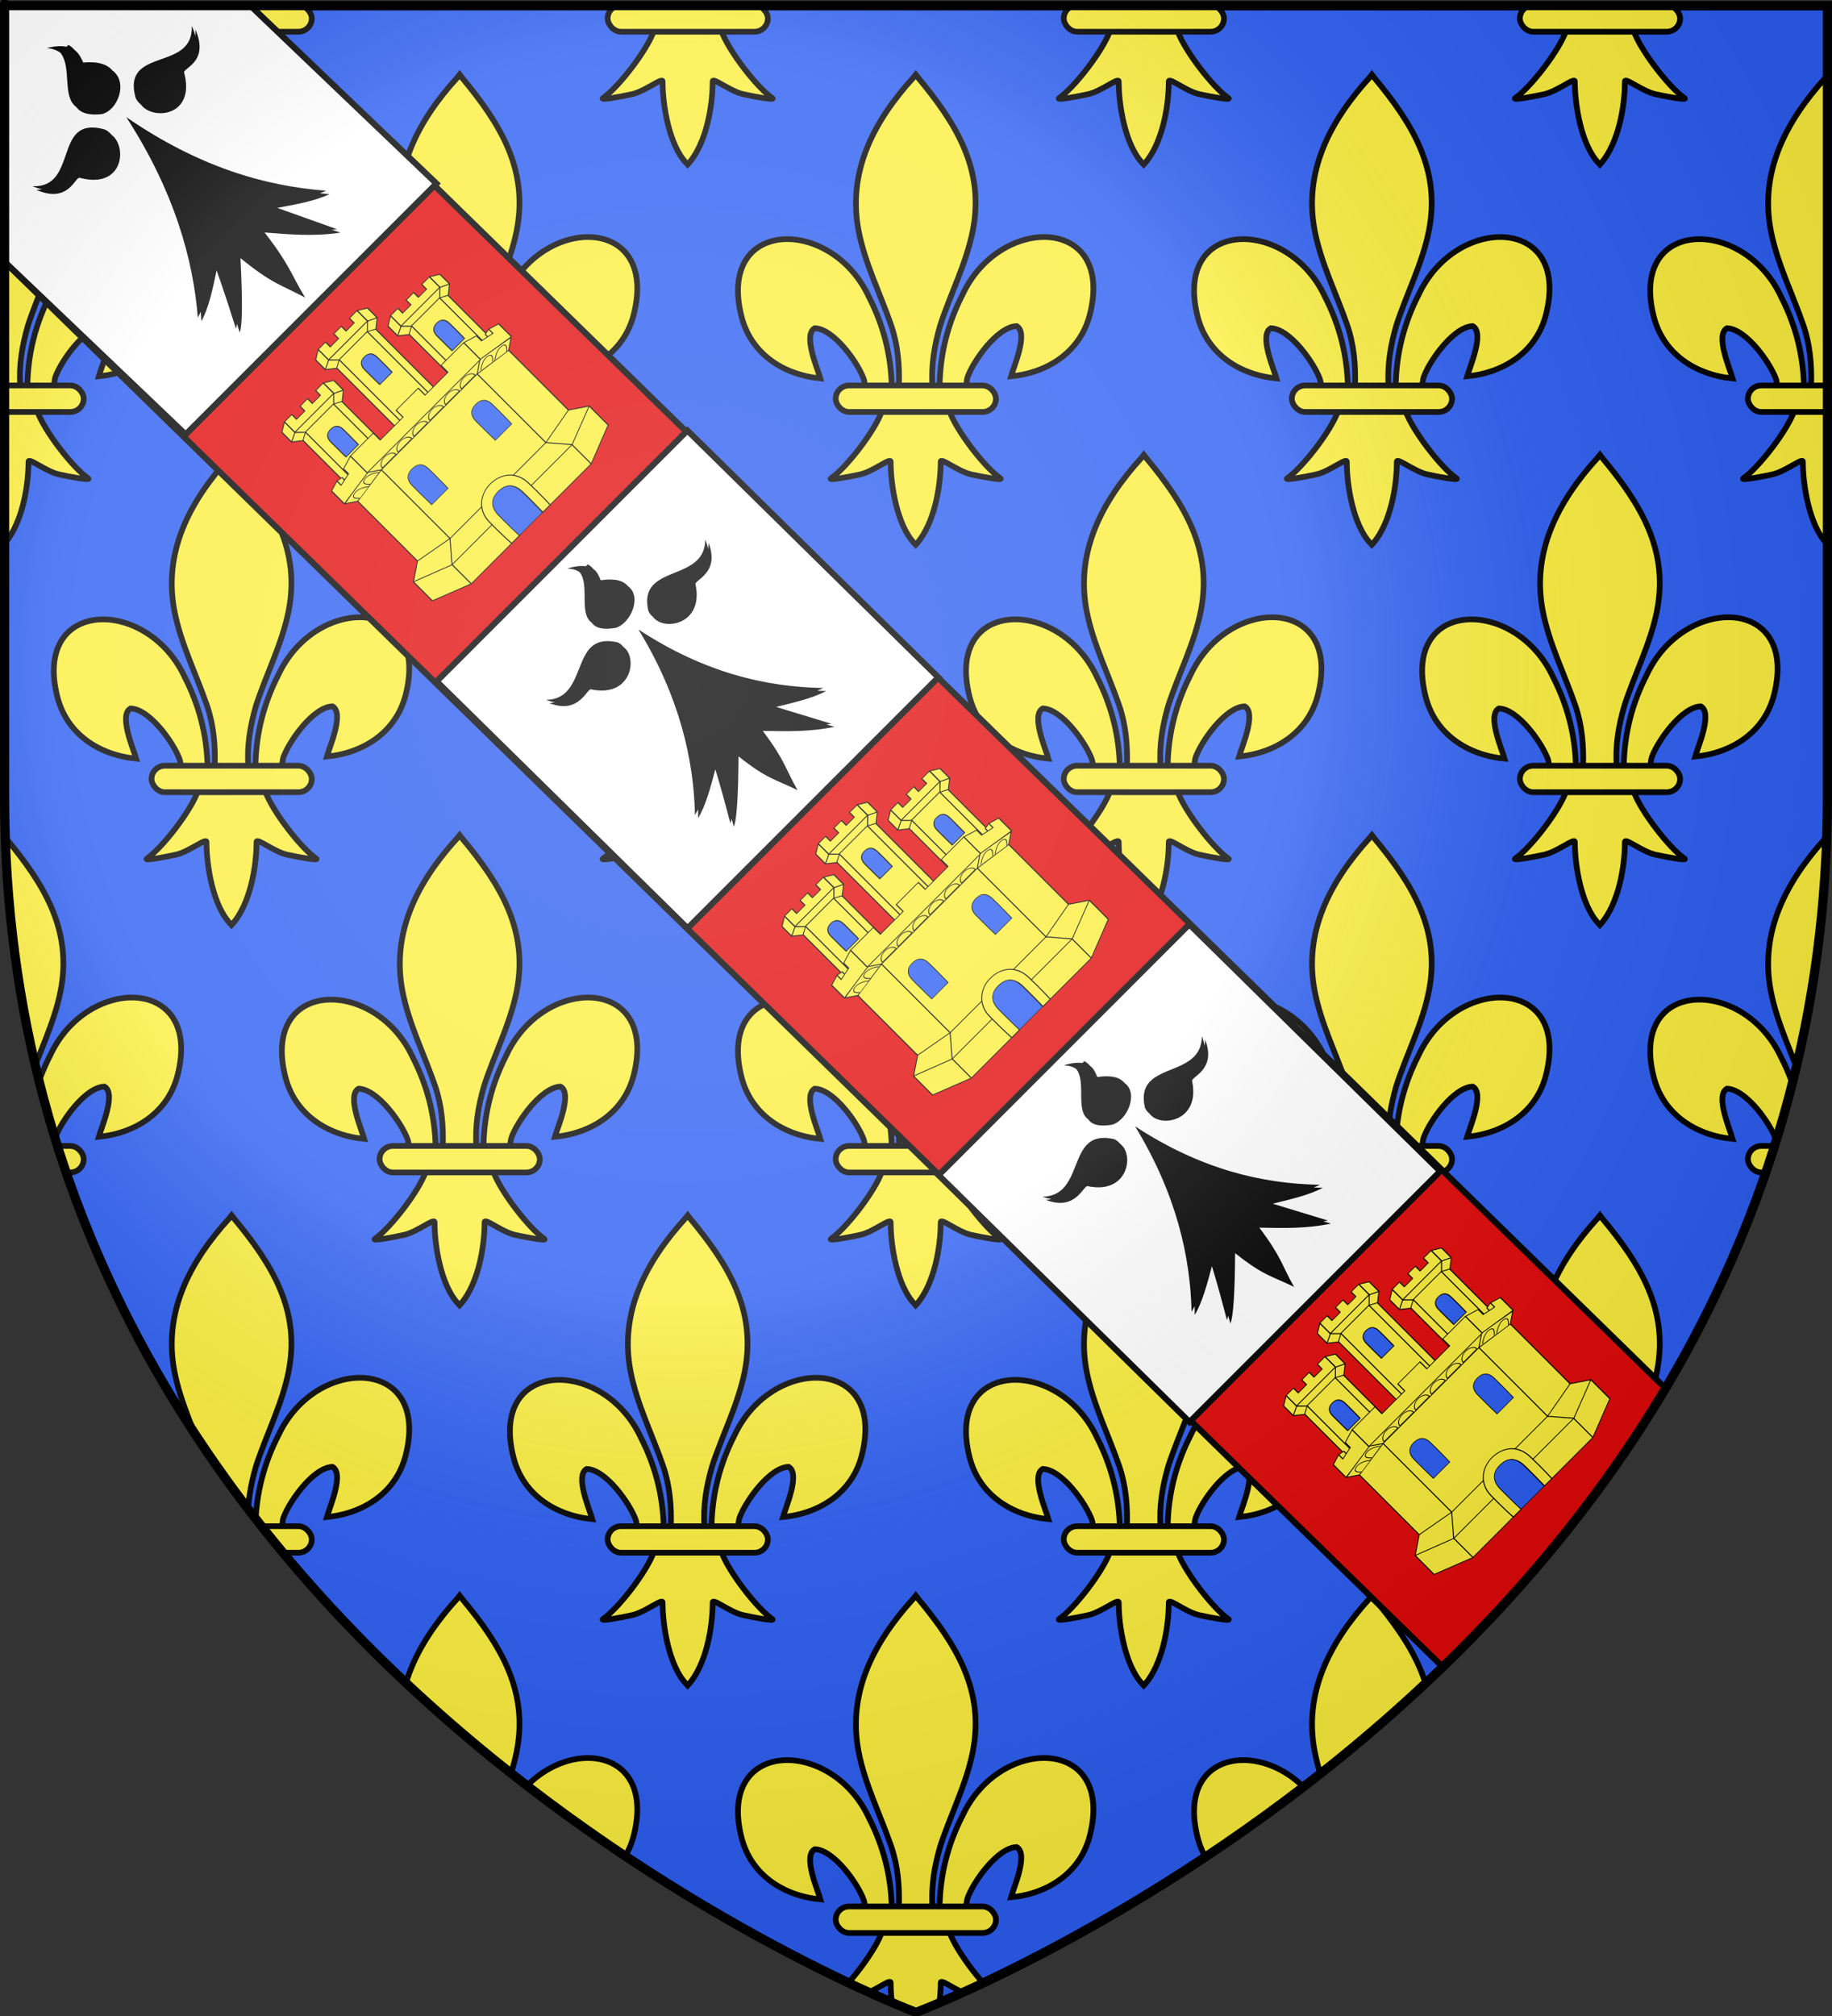
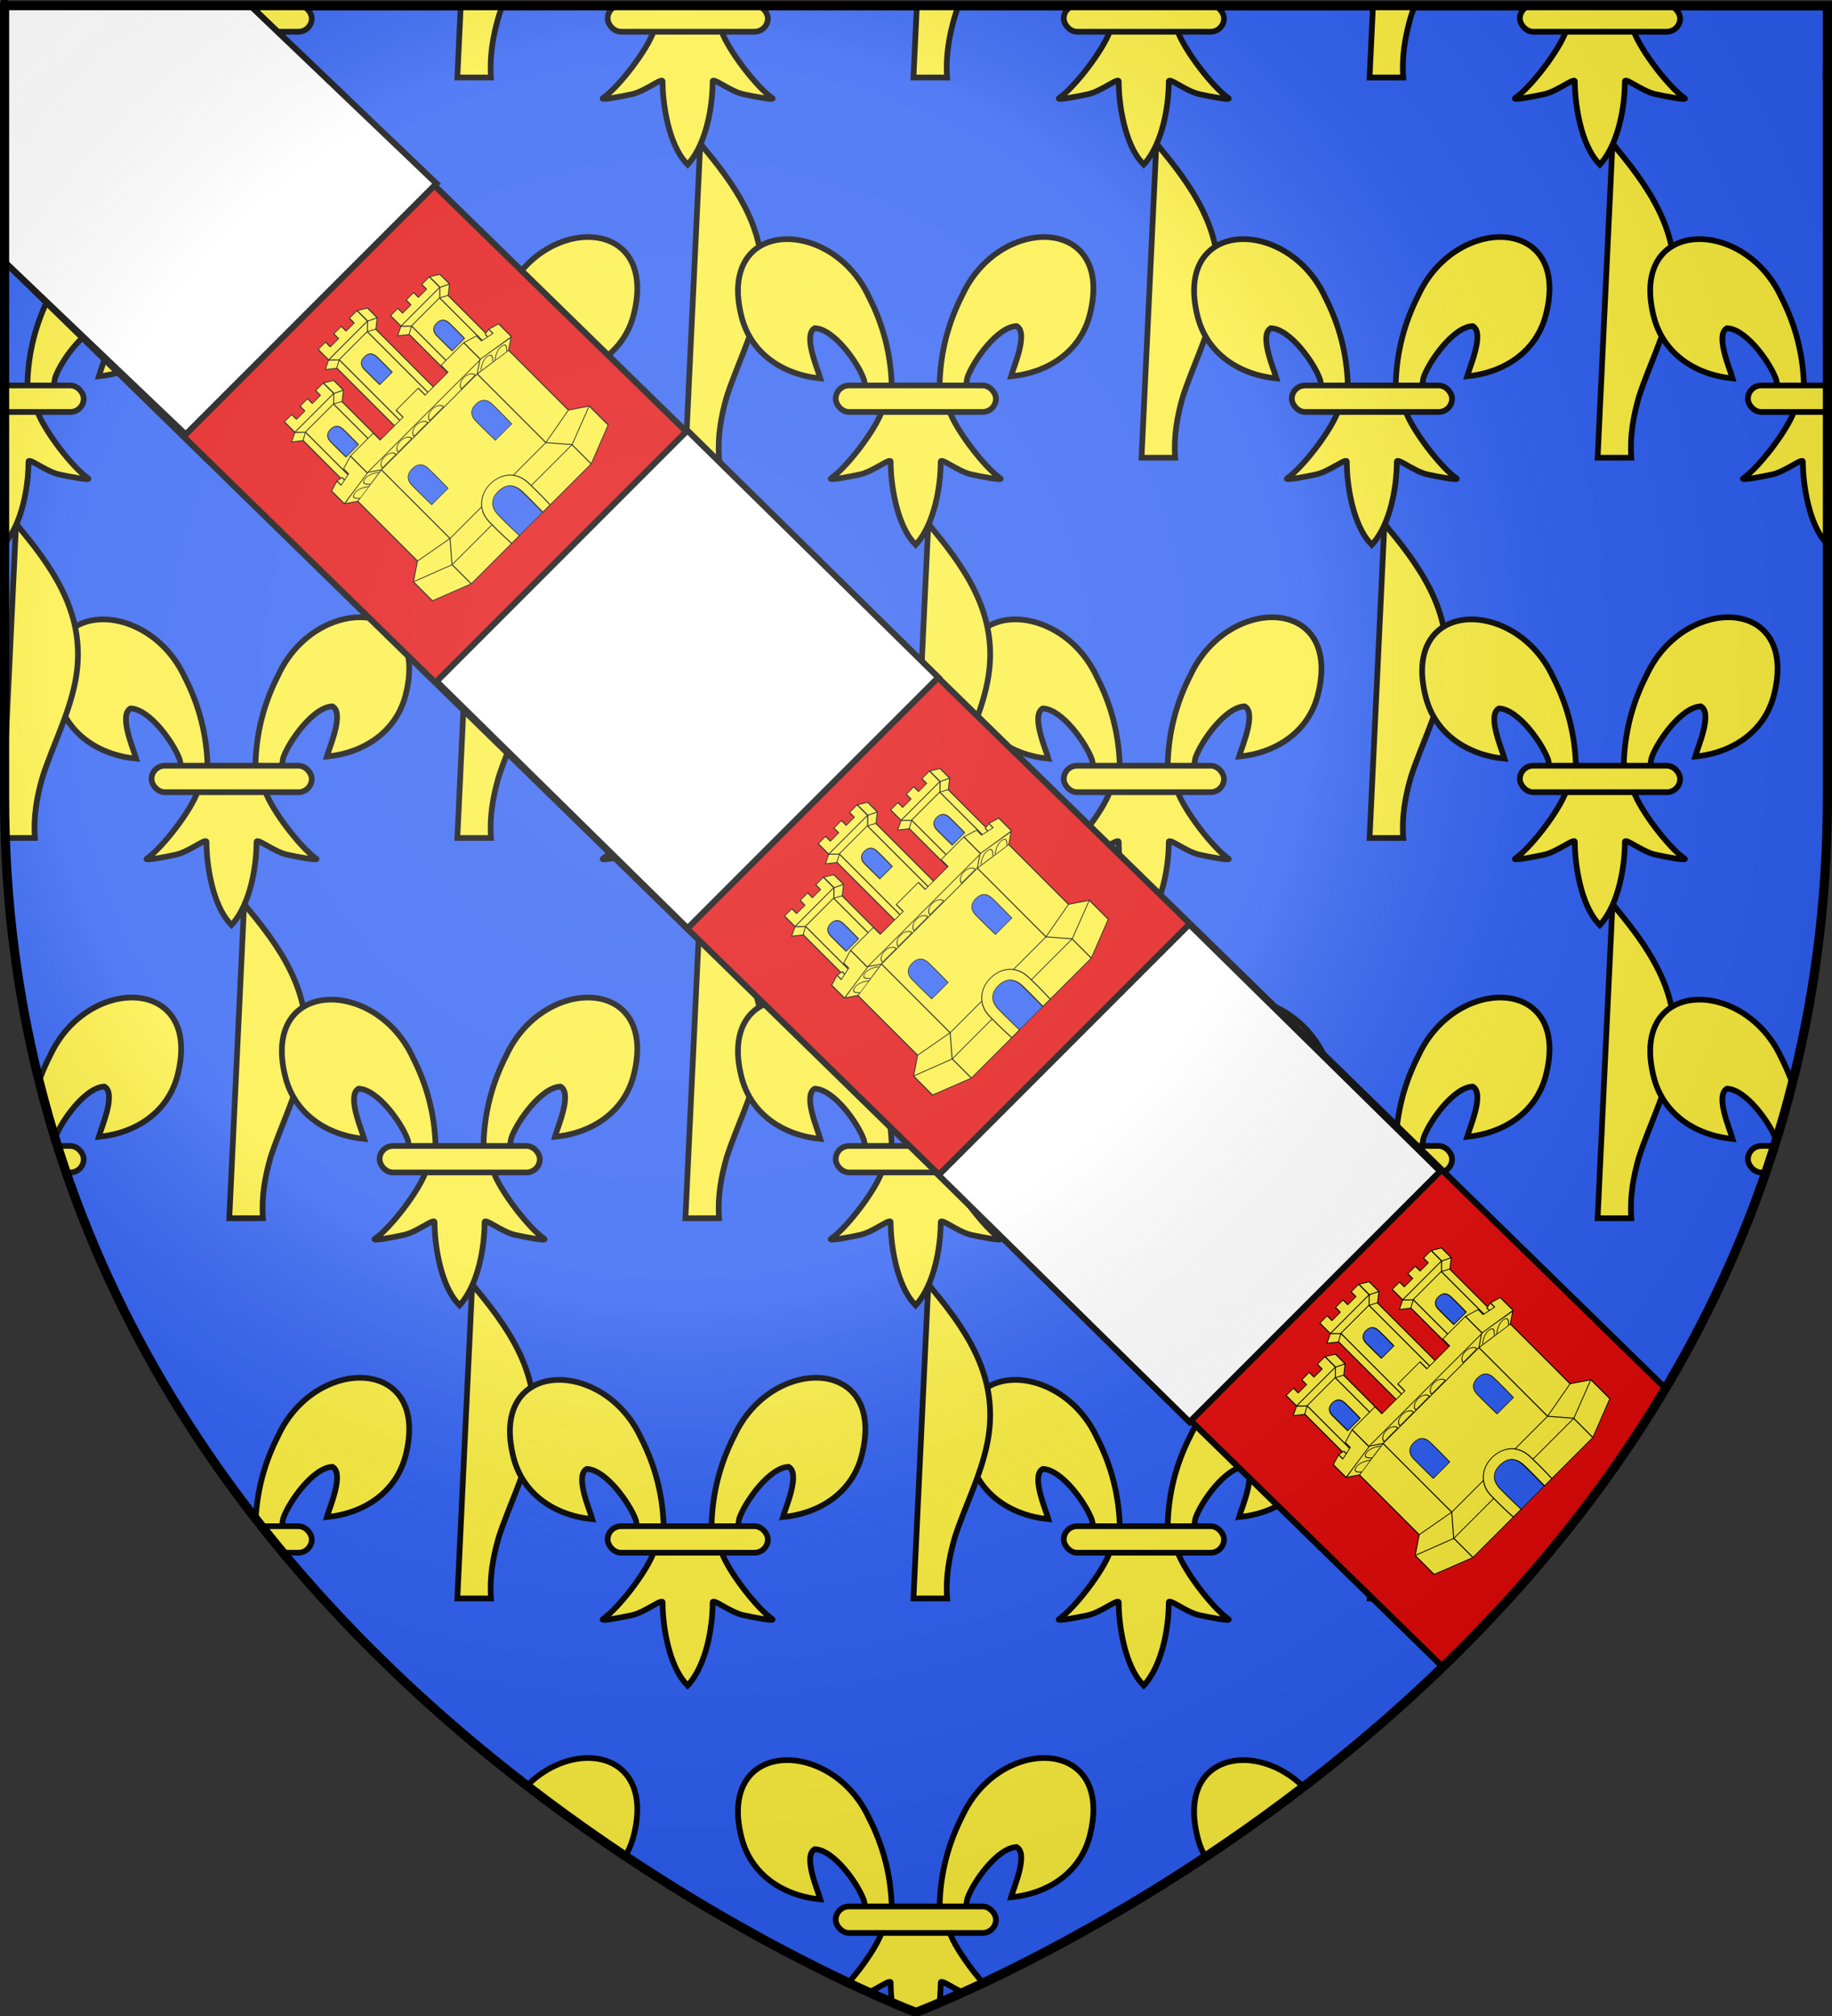
<svg xmlns="http://www.w3.org/2000/svg" xmlns:xlink="http://www.w3.org/1999/xlink" version="1.0" width="600" height="660" id="svg2" style="enable-background:new">
  <rect width="100%" height="100%" fill="#333333" stroke="none" />
  <desc id="desc4">Flag of Canton of Valais (Wallis)</desc>
  <defs id="defs6">
    <clipPath id="clipPath4832">
      <g transform="translate(0,6)" id="g4834" style="color:#000000;fill:#2b5df2;fill-opacity:1;fill-rule:evenodd;stroke:none;stroke-width:2.5;marker:none;visibility:visible;display:inline;overflow:visible;enable-background:accumulate">
        <path d="m 300,658.5 c 0,0 -298.5,-112.32 -298.5,-397.772 0,-285.452 0,-258.552 0,-258.552 l 597,0 0,258.552 c 0,285.452 -298.5,397.772 -298.5,397.772 z" id="path4836" style="color:#000000;fill:#2b5df2;fill-opacity:1;fill-rule:evenodd;stroke:none;stroke-width:2.5;marker:none;visibility:visible;display:inline;overflow:visible;enable-background:accumulate" />
      </g>
    </clipPath>
    <radialGradient cx="221.445" cy="226.331" r="300" fx="221.445" fy="226.331" id="radialGradient3199-1" xlink:href="#linearGradient3673-7" gradientUnits="userSpaceOnUse" gradientTransform="matrix(1.353,0,0,1.349,-77.629,-85.747)" />
    <linearGradient id="linearGradient3673-7">
      <stop id="stop3675-4" style="stop-color:#ffffff;stop-opacity:0.314" offset="0" />
      <stop id="stop3677-0" style="stop-color:#ffffff;stop-opacity:0.251" offset="0.504" />
      <stop id="stop3679-9" style="stop-color:#6b6b6b;stop-opacity:0.125" offset="0.72" />
      <stop id="stop3681-4" style="stop-color:#000000;stop-opacity:0.125" offset="1" />
    </linearGradient>
  </defs>
  <g id="g10702">
    <path d="m 306.183,611.093 c 0.189,-8.387 2.221,-16.182 6.005,-23.569 9.906,-21.279 40.164,-20.77 33.494,5.254 -2.458,9.59 -10.807,15.226 -20.726,16.193 0.716,-2.527 4.654,-11.46 1.475,-13.207 -5.083,0.196 -11.395,9.165 -12.913,13.443 -0.219,0.614 -0.158,1.324 -0.403,1.928" id="path10704" style="fill:#fcef3c;fill-opacity:1;fill-rule:evenodd;stroke:#000000;stroke-width:1.5;stroke-linecap:butt;stroke-linejoin:miter;stroke-miterlimit:4;stroke-opacity:1;stroke-dasharray:none;display:inline" />
    <path d="m 293.582,611.647 c -0.189,-8.387 -2.221,-16.182 -6.005,-23.569 -9.906,-21.279 -40.164,-20.77 -33.494,5.254 2.458,9.59 10.807,15.226 20.726,16.193 -0.716,-2.527 -4.654,-11.46 -1.475,-13.207 5.083,0.196 11.395,9.165 12.913,13.443 0.219,0.614 0.158,1.324 0.403,1.928" id="path10710" style="fill:#fcef3c;fill-opacity:1;fill-rule:evenodd;stroke:#000000;stroke-width:1.5;stroke-linecap:butt;stroke-linejoin:miter;stroke-miterlimit:4;stroke-opacity:1;stroke-dasharray:none" />
-     <path d="m 299.297,530.39 c -10.437,11.486 -17.444,24.768 -14.423,40.345 1.667,8.594 5.707,16.553 8.556,24.832 1.782,5.194 2.237,10.62 2.026,16.08 l 8.854,0 c -0.424,-5.5 0.505,-10.83 2.026,-16.08 2.715,-8.331 6.845,-16.232 8.556,-24.832 3.199,-16.079 -4.31,-28.206 -14.378,-40.294 l -0.615,-0.801 -0.603,0.75 z" id="path10712" style="fill:#fcef3c;fill-opacity:1;fill-rule:nonzero;stroke:#000000;stroke-width:1.5;stroke-linecap:butt;stroke-linejoin:miter;stroke-miterlimit:4;stroke-opacity:1;stroke-dasharray:none" />
+     <path d="m 299.297,530.39 l 8.854,0 c -0.424,-5.5 0.505,-10.83 2.026,-16.08 2.715,-8.331 6.845,-16.232 8.556,-24.832 3.199,-16.079 -4.31,-28.206 -14.378,-40.294 l -0.615,-0.801 -0.603,0.75 z" id="path10712" style="fill:#fcef3c;fill-opacity:1;fill-rule:nonzero;stroke:#000000;stroke-width:1.5;stroke-linecap:butt;stroke-linejoin:miter;stroke-miterlimit:4;stroke-opacity:1;stroke-dasharray:none" />
    <path d="m 291.039,618.014 c -1.851,5.297 -9.399,14.998 -13.408,17.763 -1.04,0.717 4.97,-0.413 7.661,-1.015 3.529,-0.79 8.117,-4.629 8.009,-3.274 -0.01,6.205 1.699,16.559 6.153,21.317 l 0.422,0.459 0.436,-0.459 c 4.452,-5.303 6.131,-14.626 6.153,-21.317 -0.108,-1.355 4.48,2.484 8.009,3.274 2.691,0.602 8.701,1.732 7.661,1.015 -4.009,-2.765 -11.553,-12.466 -13.404,-17.763 l -17.692,0 z" id="path10714" style="fill:#fcef3c;fill-opacity:1;fill-rule:evenodd;stroke:#000000;stroke-width:1.5;stroke-linecap:butt;stroke-linejoin:miter;stroke-miterlimit:4;stroke-opacity:1;stroke-dasharray:none" />
    <rect width="42.148" height="6.972" rx="3.523" ry="3.523" x="278.842" y="611.377" id="rect10716" style="fill:#fcef3c;fill-opacity:1;stroke:#000000;stroke-width:1.5;stroke-miterlimit:4;stroke-opacity:1;stroke-dasharray:none" />
  </g>
  <path d="m 300,658.5 c 0,0 -298.5,-112.32 -298.5,-397.772 0,-285.452 0,-258.552 0,-258.552 l 597,0 0,258.552 c 0,285.452 -298.5,397.772 -298.5,397.772 z" id="path1411-7" style="color:#000000;fill:#2b5df2;fill-opacity:1;fill-rule:evenodd;stroke:#000000;stroke-width:2.5;stroke-linecap:butt;stroke-linejoin:miter;stroke-miterlimit:4;stroke-opacity:1;stroke-dasharray:none;stroke-dashoffset:0;marker:none;visibility:visible;display:inline;overflow:visible;enable-background:accumulate" />
  <g id="layer4" />
  <g id="layer2" />
  <g transform="translate(0,-6)" clip-path="url(#clipPath4832)" id="g4792">
    <use transform="matrix(1.245,0,0,1.245,-222.838,-131.031)" id="use4704" x="0" y="0" width="600" height="660" xlink:href="#g10702" />
    <use transform="matrix(1.245,0,0,1.245,75.927,-131.031)" id="use4706" x="0" y="0" width="600" height="660" xlink:href="#g10702" />
    <use transform="matrix(1.245,0,0,1.245,-297.529,-255.516)" id="use4708" x="0" y="0" width="600" height="660" xlink:href="#g10702" />
    <use transform="matrix(1.245,0,0,1.245,1.235,-255.516)" id="use4710" x="0" y="0" width="600" height="660" xlink:href="#g10702" />
    <use transform="matrix(1.245,0,0,1.245,-148.147,-255.516)" id="use4712" x="0" y="0" width="600" height="660" xlink:href="#g10702" />
    <use transform="matrix(1.245,0,0,1.245,150.618,-255.516)" id="use4714" x="0" y="0" width="600" height="660" xlink:href="#g10702" />
    <use transform="matrix(1.245,0,0,1.245,-73.456,-131.031)" id="use4718" x="0" y="0" width="600" height="660" xlink:href="#g10702" />
    <use transform="matrix(1.245,0,0,1.245,-222.838,-380.002)" id="use4726" x="0" y="0" width="600" height="660" xlink:href="#g10702" />
    <use transform="matrix(1.245,0,0,1.245,75.927,-380.002)" id="use4728" x="0" y="0" width="600" height="660" xlink:href="#g10702" />
    <use transform="matrix(1.245,0,0,1.245,-297.529,-504.487)" id="use4730" x="0" y="0" width="600" height="660" xlink:href="#g10702" />
    <use transform="matrix(1.245,0,0,1.245,1.235,-504.487)" id="use4732" x="0" y="0" width="600" height="660" xlink:href="#g10702" />
    <use transform="matrix(1.245,0,0,1.245,-148.147,-504.487)" id="use4734" x="0" y="0" width="600" height="660" xlink:href="#g10702" />
    <use transform="matrix(1.245,0,0,1.245,150.618,-504.487)" id="use4736" x="0" y="0" width="600" height="660" xlink:href="#g10702" />
    <use transform="matrix(1.245,0,0,1.245,225.309,-380.002)" id="use4740" x="0" y="0" width="600" height="660" xlink:href="#g10702" />
    <use transform="matrix(1.245,0,0,1.245,-372.22,-380.002)" id="use4742" x="0" y="0" width="600" height="660" xlink:href="#g10702" />
    <use transform="matrix(1.245,0,0,1.245,-222.838,-628.972)" id="use4746" x="0" y="0" width="600" height="660" xlink:href="#g10702" />
    <use transform="matrix(1.245,0,0,1.245,75.927,-628.972)" id="use4748" x="0" y="0" width="600" height="660" xlink:href="#g10702" />
    <use transform="matrix(1.245,0,0,1.245,-297.529,-753.457)" id="use4750" x="0" y="0" width="600" height="660" xlink:href="#g10702" />
    <use transform="matrix(1.245,0,0,1.245,1.235,-753.457)" id="use4752" x="0" y="0" width="600" height="660" xlink:href="#g10702" />
    <use transform="matrix(1.245,0,0,1.245,-148.147,-753.457)" id="use4754" x="0" y="0" width="600" height="660" xlink:href="#g10702" />
    <use transform="matrix(1.245,0,0,1.245,150.618,-753.457)" id="use4756" x="0" y="0" width="600" height="660" xlink:href="#g10702" />
    <use transform="matrix(1.245,0,0,1.245,225.309,-628.972)" id="use4760" x="0" y="0" width="600" height="660" xlink:href="#g10702" />
    <use transform="matrix(1.245,0,0,1.245,-372.22,-628.972)" id="use4762" x="0" y="0" width="600" height="660" xlink:href="#g10702" />
    <use transform="matrix(1.245,0,0,1.245,-73.456,-380.002)" id="use4786" x="0" y="0" width="600" height="660" xlink:href="#g10702" />
    <use transform="matrix(1.245,0,0,1.245,-73.456,-628.972)" id="use4788" x="0" y="0" width="600" height="660" xlink:href="#g10702" />
  </g>
  <path d="m 1.5,2.188 0,83.5 470.906,459.938 C 498.898,520.056 524.389,489.814 545.438,454.5 L 82.344,2.188 1.5,2.188 z" id="rect1897" style="color:#000000;fill:#e20909;fill-opacity:1;fill-rule:nonzero;stroke:#000000;stroke-width:2;stroke-linecap:butt;stroke-linejoin:miter;stroke-miterlimit:4;stroke-opacity:1;stroke-dasharray:none;stroke-dashoffset:0;marker:none;visibility:visible;display:inline;overflow:visible;enable-background:accumulate" />
  <g transform="translate(-20.381,8.852)" id="g3244">
    <path d="m 492.067,374.593 -82.184,-80.837 -82.113,82.113 82.196,80.825 z m -164.369,-161.673 -82.184,-80.837 -82.137,82.137 82.196,80.825 z M 163.329,51.246 102.724,-6.664 l -80.844,3.5e-6 3e-6,83.5 59.3,56.558 z" id="path3030" style="color:#000000;fill:#ffffff;fill-opacity:1;fill-rule:nonzero;stroke:#000000;stroke-width:2;stroke-linecap:butt;stroke-linejoin:miter;stroke-miterlimit:4;stroke-opacity:1;stroke-dasharray:none;stroke-dashoffset:0;marker:none;visibility:visible;display:inline;overflow:visible;enable-background:accumulate" />
-     <path d="m 35.779,6.864 c 1.949,0.234 3.339,0.764 4.414,1.576 3.767,4.793 0.469,14.187 5.099,17.686 0.026,0.036 0.091,0.085 0.117,0.117 1.343,1.799 3.817,2.762 8.308,2.262 5.226,-1.161 8.745,-10.414 3.483,-14.288 -1.588,-1.93 -4.583,-3.043 -9.504,-2.593 -0.014,-0.035 -0.103,-0.082 -0.118,-0.118 C 47.069,10.421 46.413,8.74 44.907,7.601 44.854,7.538 44.787,7.487 44.731,7.425 44.231,6.86 43.591,6.256 42.784,5.848 L 42.167,6.465 C 40.578,6.123 38.519,6.188 35.779,6.864 z M 45.25,35.093 c -4.666,5.114 -3.255,17.435 -14.201,17.02 1.12,0.489 2.166,0.788 3.104,1.006 -0.592,0.068 -1.246,0.194 -1.93,0.168 10.911,4.769 12.794,-4.678 14.358,-3.906 C 60.801,53.113 62.123,39.233 56.978,35.344 56.904,35.291 56.821,35.158 56.743,35.109 56.176,34.43 55.473,33.861 54.676,33.536 49.893,32.197 47.076,33.092 45.25,35.093 z M 65.735,14.608 c -1.496,1.817 -2.105,4.383 -0.934,8.568 0.325,0.797 0.952,1.56 1.632,2.126 0.037,0.032 0.022,0.027 0.059,0.059 0.027,0.037 0.088,0.083 0.117,0.117 3.893,5.141 17.831,3.761 14.099,-10.458 C 79.936,13.455 89.139,11.699 84.37,0.788 84.401,1.596 84.415,2.274 84.317,2.955 84.104,1.933 83.741,0.861 83.196,-0.387 83.611,10.56 71.59,9.202 66.476,13.867 c -0.253,0.225 -0.525,0.482 -0.74,0.74 z M 61.756,29.509 c 15.782,24.395 21.905,46.668 23.41,65.614 0.321,-0.574 0.667,-1.248 0.949,-1.889 0.107,1.021 0.145,2.061 0.225,3.063 2.403,-4.286 3.71,-10.573 4.984,-16.611 2.364,6.602 4.364,12.845 6.329,19.039 0.13,-0.27 0.247,-0.969 0.338,-1.513 0.289,0.916 0.604,1.83 0.895,2.746 0.938,-1.939 0.924,-11.233 0.241,-24.317 10.435,8.491 12.819,8.478 21.199,12.931 -4.843,-7.969 -4.794,-10.334 -13.289,-21.31 8.092,0.615 16.059,1.37 24.851,0.047 l -2.805,-0.954 c 0.56,-0.069 1.123,-0.077 1.689,-0.162 l -19.565,-6.978 c 5.77,-1.131 12.23,-2.154 17.081,-4.515 -1.049,-0.08 -2.063,-0.178 -3.122,-0.284 0.678,-0.262 1.38,-0.527 2.006,-0.832 C 107.219,52.069 85.569,45.878 61.756,29.509 z" id="path4186" style="fill:#000000;fill-opacity:1;fill-rule:evenodd;stroke:none;display:inline;enable-background:new" />
    <use transform="matrix(0.945,-0.055,-0.055,0.945,172.745,172.744)" id="use3240" x="0" y="0" width="600" height="660" xlink:href="#path4186" />
    <use transform="matrix(0.945,-0.055,-0.055,0.945,335.379,335.379)" id="use3242" x="0" y="0" width="600" height="660" xlink:href="#path4186" />
  </g>
  <g transform="matrix(0.8,-0.8,0.588,0.588,-464.264,232.328)" id="use6505" style="fill:#fcef3c;display:inline;enable-background:new">
    <use transform="translate(21.719,10.751)" id="use18268" x="0" y="0" width="600" height="660" xlink:href="#g18217" />
    <use transform="translate(-21.719,10.751)" id="use18266" x="0" y="0" width="600" height="660" xlink:href="#g18217" />
    <g id="g18217">
      <g transform="matrix(0.483,0,0,0.446,330.356,253.878)" id="g17620" style="fill:#fcef3c;stroke:#000000;stroke-width:0.475;stroke-miterlimit:4;stroke-opacity:1;stroke-dasharray:none">
        <g id="g18205" style="stroke-width:0.475">
          <path d="m 237.191,310.206 0,107.269 -9.511,-9.288 0,-99.925 9.511,1.944 z" id="path17642" style="fill:#fcef3c;fill-opacity:1;fill-rule:evenodd;stroke:#000000;stroke-width:0.667;stroke-linecap:round;stroke-linejoin:round;stroke-miterlimit:4;stroke-opacity:1;stroke-dasharray:none" />
          <path d="m 232.533,309.299 4.801,3.775 5.368,-6.305 -5.538,-3.868 -4.631,6.398 z" id="path17644" style="fill:#fcef3c;fill-opacity:1;fill-rule:evenodd;stroke:#000000;stroke-width:0.667;stroke-linecap:round;stroke-linejoin:round;stroke-miterlimit:4;stroke-opacity:1;stroke-dasharray:none" />
          <path d="m 237.164,289.782 5.513,4.969 0,12.009 -5.513,-3.86 -1e-5,-13.119 z" id="path17646" style="fill:#fcef3c;fill-opacity:1;fill-rule:evenodd;stroke:#000000;stroke-width:0.667;stroke-linecap:round;stroke-linejoin:round;stroke-miterlimit:4;stroke-opacity:1;stroke-dasharray:none" />
          <path d="m 204.214,310.206 0,107.003 9.23,-9.635 0,-99.659 -9.23,2.291 z" id="path17648" style="fill:#fcef3c;fill-opacity:1;fill-rule:evenodd;stroke:#000000;stroke-width:0.667;stroke-linecap:round;stroke-linejoin:round;stroke-miterlimit:4;stroke-opacity:1;stroke-dasharray:none" />
          <path d="m 208.872,309.299 -4.801,3.775 -5.368,-6.305 5.538,-3.868 4.631,6.398 z" id="path17650" style="fill:#fcef3c;fill-opacity:1;fill-rule:evenodd;stroke:#000000;stroke-width:0.667;stroke-linecap:round;stroke-linejoin:round;stroke-miterlimit:4;stroke-opacity:1;stroke-dasharray:none" />
-           <path d="m 204.24,289.782 -5.513,4.969 0,12.009 5.513,-3.86 1e-5,-13.119 z" id="path17652" style="fill:#fcef3c;fill-opacity:1;fill-rule:evenodd;stroke:#000000;stroke-width:0.667;stroke-linecap:round;stroke-linejoin:round;stroke-miterlimit:4;stroke-opacity:1;stroke-dasharray:none" />
          <path d="m 204.158,302.812 4.437,6.474 24.169,0 4.428,-6.502 -33.033,0.029 z" id="path17654" style="fill:#fcef3c;fill-opacity:1;fill-rule:evenodd;stroke:#000000;stroke-width:0.667;stroke-linecap:round;stroke-linejoin:round;stroke-miterlimit:4;stroke-opacity:1;stroke-dasharray:none" />
          <path d="m 204.213,289.781 6.238,0 0,5.993 7.001,0 0,-5.993 6.4,0 0,5.993 6.839,0 0,-5.993 6.446,0 0,12.949 -32.923,0 0,-12.949 z" id="path17656" style="fill:#fcef3c;fill-opacity:1;fill-rule:evenodd;stroke:#000000;stroke-width:0.667;stroke-linecap:round;stroke-linejoin:round;stroke-miterlimit:4;stroke-opacity:1;stroke-dasharray:none" />
          <path d="m 208.765,309.268 0,103.692 11.906,0 11.906,0 0,-103.692 -23.812,0 z" id="path18196" style="fill:#fcef3c;fill-opacity:1;fill-rule:evenodd;stroke:#000000;stroke-width:0.667;stroke-linecap:round;stroke-linejoin:round;stroke-miterlimit:4;stroke-opacity:1;stroke-dasharray:none" />
          <path d="m 215.466,350.188 c 0,0 -0.178,-12.79 -0.106,-18.97 0.071,-6.177 2.665,-8.071 5.328,-7.982 2.663,0.089 5.146,1.587 5.262,8.132 0.116,6.543 -0.033,18.826 -0.033,18.826 l -10.451,-0.005 z" id="path17858" style="fill:#2b5df2;fill-opacity:1;fill-rule:evenodd;stroke:#000000;stroke-width:0.667;stroke-linecap:round;stroke-linejoin:round;stroke-miterlimit:4;stroke-opacity:1;stroke-dasharray:none;display:inline;enable-background:new" />
        </g>
      </g>
    </g>
    <g transform="translate(0,-80.632)" id="g18286">
      <path d="m 413.58,511.453 -10.698,2.648 3.154,2.913 0,33.295 -5.085,4.683 0,10.536 11.392,6.09 19.842,0 c -0.043,-3.567 -0.122,-8.04 -0.075,-11.693 0.131,-4.364 1.867,-6.37 4.829,-6.592 3.123,0.11 4.659,2.7 4.753,6.718 0.075,3.853 0.018,8.094 -0.015,11.568 l 19.812,0 11.407,-6.09 0,-10.536 -5.085,-4.683 0,-33.295 3.139,-2.913 -10.683,-2.648 -46.686,0 z" id="path17862" style="fill:#fcef3c;fill-opacity:1;fill-rule:evenodd;stroke:#000000;stroke-width:0.309;stroke-linecap:round;stroke-linejoin:round;stroke-miterlimit:4;stroke-opacity:1;stroke-dasharray:none" />
      <path d="m 400.992,554.99 11.387,5.986 0,10.567" id="path17864" style="fill:#fcef3c;fill-rule:evenodd;stroke:#000000;stroke-width:0.309;stroke-linecap:round;stroke-linejoin:round;stroke-miterlimit:4;stroke-opacity:1;stroke-dasharray:none" />
      <path d="m 406.05,550.317 11.266,2.765 m -4.989,7.889 4.973,-7.873" id="path17866" style="fill:#fcef3c;fill-rule:evenodd;stroke:#000000;stroke-width:0.309;stroke-linecap:round;stroke-linejoin:round;stroke-miterlimit:4;stroke-opacity:1;stroke-dasharray:none" />
      <path d="m 417.305,553.012 0,-38.051" id="path17868" style="fill:#fcef3c;fill-rule:evenodd;stroke:#000000;stroke-width:0.309;stroke-linecap:round;stroke-linejoin:round;stroke-miterlimit:4;stroke-opacity:1;stroke-dasharray:none" />
      <path d="m 413.68,511.474 3.587,3.36" id="path17870" style="fill:#fcef3c;fill-rule:evenodd;stroke:#000000;stroke-width:0.309;stroke-linecap:round;stroke-linejoin:round;stroke-miterlimit:4;stroke-opacity:1;stroke-dasharray:none" />
      <path d="m 406.027,517.034 11.32,-2.176" id="path17872" style="fill:#fcef3c;fill-rule:evenodd;stroke:#000000;stroke-width:0.309;stroke-linecap:round;stroke-linejoin:round;stroke-miterlimit:4;stroke-opacity:1;stroke-dasharray:none" />
      <path d="m 472.854,554.99 -11.387,5.986 0,10.567" id="path17874" style="fill:#fcef3c;fill-rule:evenodd;stroke:#000000;stroke-width:0.309;stroke-linecap:round;stroke-linejoin:round;stroke-miterlimit:4;stroke-opacity:1;stroke-dasharray:none" />
      <path d="m 467.797,550.317 -11.266,2.765 m 4.989,7.889 -4.973,-7.873" id="path17876" style="fill:#fcef3c;fill-rule:evenodd;stroke:#000000;stroke-width:0.309;stroke-linecap:round;stroke-linejoin:round;stroke-miterlimit:4;stroke-opacity:1;stroke-dasharray:none" />
      <path d="m 456.541,553.012 0,-38.051" id="path17878" style="fill:#fcef3c;fill-rule:evenodd;stroke:#000000;stroke-width:0.309;stroke-linecap:round;stroke-linejoin:round;stroke-miterlimit:4;stroke-opacity:1;stroke-dasharray:none" />
      <path d="m 460.166,511.474 -3.587,3.36" id="path17880" style="fill:#fcef3c;fill-rule:evenodd;stroke:#000000;stroke-width:0.309;stroke-linecap:round;stroke-linejoin:round;stroke-miterlimit:4;stroke-opacity:1;stroke-dasharray:none" />
      <path d="m 467.82,517.034 -11.32,-2.176" id="path17882" style="fill:#fcef3c;fill-rule:evenodd;stroke:#000000;stroke-width:0.309;stroke-linecap:round;stroke-linejoin:round;stroke-miterlimit:4;stroke-opacity:1;stroke-dasharray:none" />
      <path d="m 417.286,553.094 39.257,0" id="path17884" style="fill:#fcef3c;fill-rule:evenodd;stroke:#000000;stroke-width:0.309;stroke-linecap:round;stroke-linejoin:round;stroke-miterlimit:4;stroke-opacity:1;stroke-dasharray:none" />
      <path d="m 417.286,514.862 39.257,0" id="path17886" style="fill:#fcef3c;fill-rule:evenodd;stroke:#000000;stroke-width:0.309;stroke-linecap:round;stroke-linejoin:round;stroke-miterlimit:4;stroke-opacity:1;stroke-dasharray:none" />
      <path d="m 442.749,560.964 18.597,0" id="path17888" style="fill:#fcef3c;fill-rule:evenodd;stroke:#000000;stroke-width:0.309;stroke-linecap:round;stroke-linejoin:round;stroke-miterlimit:4;stroke-opacity:1;stroke-dasharray:none" />
      <path d="m 412.484,560.964 18.597,0" id="path17890" style="fill:#fcef3c;fill-rule:evenodd;stroke:#000000;stroke-width:0.309;stroke-linecap:round;stroke-linejoin:round;stroke-miterlimit:4;stroke-opacity:1;stroke-dasharray:none" />
      <path d="m 436.787,549.113 c -4.016,-0.096 -7.935,3.541 -8.043,10.15 -0.108,6.612 0.166,12.342 0.166,12.342 l 3.274,0 c -0.043,-3.533 -0.122,-7.946 -0.075,-11.556 0.134,-4.348 1.888,-6.305 4.829,-6.523 3.101,0.106 4.658,2.642 4.753,6.647 0.075,3.813 0.018,8.009 -0.015,11.446 l 2.988,0 c 0,0 0.221,-5.189 0.045,-12.191 -0.175,-7.004 -3.906,-10.22 -7.922,-10.315 z" id="path17892" style="fill:#fcef3c;fill-opacity:1;fill-rule:evenodd;stroke:#000000;stroke-width:0.309;stroke-linecap:round;stroke-linejoin:round;stroke-miterlimit:4;stroke-opacity:1;stroke-dasharray:none" />
      <g transform="matrix(0.483,0,0,0.446,257.278,227.405)" id="g17894" style="fill:#fcef3c;stroke:#000000;stroke-width:0.667;stroke-miterlimit:4;stroke-opacity:1;stroke-dasharray:none">
        <path d="m 436.374,623.78 -3.668,0.983 0,7.178 5.329,-1.428 0,-4.621 -1.661,-2.112 z" id="path17896" style="fill:#fcef3c;fill-opacity:1;fill-rule:evenodd;stroke:#000000;stroke-width:0.667;stroke-linecap:round;stroke-linejoin:round;stroke-miterlimit:4;stroke-opacity:1;stroke-dasharray:none" />
        <path d="m 419.934,616.544 8.473,3.749 0,6.267 7.958,2.5 0,-5.257 6.488,2.867 0,15.917 -22.967,-5.378 0.047,-20.666 z" id="path17898" style="fill:#fcef3c;fill-opacity:1;fill-rule:evenodd;stroke:#000000;stroke-width:0.667;stroke-linecap:round;stroke-linejoin:round;stroke-miterlimit:4;stroke-opacity:1;stroke-dasharray:none" />
        <path d="m 307.721,623.78 3.668,0.983 0,7.178 -5.329,-1.428 0,-4.621 1.661,-2.112 z" id="path17900" style="fill:#fcef3c;fill-opacity:1;fill-rule:evenodd;stroke:#000000;stroke-width:0.667;stroke-linecap:round;stroke-linejoin:round;stroke-miterlimit:4;stroke-opacity:1;stroke-dasharray:none" />
        <path d="m 324.16,616.544 -8.473,3.749 0,6.267 -7.958,2.5 0,-5.257 -6.488,2.867 0,15.917 22.967,-4.82 -0.047,-21.224 z" id="path17902" style="fill:#fcef3c;fill-opacity:1;fill-rule:evenodd;stroke:#000000;stroke-width:0.667;stroke-linecap:round;stroke-linejoin:round;stroke-miterlimit:4;stroke-opacity:1;stroke-dasharray:none" />
        <path d="m 343.469,616.562 -19.438,0 0,20.969 96.031,0 0,-20.969 -19.25,0 0,8.656 -19.281,0 0,-8.656 -18.75,0 0,8.656 -19.312,0 0,-8.656 z" id="path17904" style="fill:#fcef3c;fill-opacity:1;stroke:#000000;stroke-width:0.667;stroke-linecap:round;stroke-linejoin:round;stroke-miterlimit:4;stroke-opacity:1;stroke-dasharray:none;stroke-dashoffset:0" />
      </g>
    </g>
    <g transform="matrix(0.483,0,0,0.446,330.528,254.357)" id="g18060" style="fill:#fcef3c;stroke:#000000;stroke-width:0.556;stroke-miterlimit:4;stroke-opacity:1;stroke-dasharray:none">
      <g transform="matrix(1,0,0,0.916,-0.257,33.735)" id="g18062" style="fill:#fcef3c;stroke:#000000;stroke-width:0.58;stroke-miterlimit:4;stroke-opacity:1;stroke-dasharray:none">
        <path d="m 1066.725,149.687 a 3.746,3.746 0 0 1 7.492,0 l -3.746,0 z" transform="matrix(1.543,0,0,1.607,-1464.837,162.311)" id="path18064" style="fill:#fcef3c;fill-opacity:1;stroke:#000000;stroke-width:0.368;stroke-linecap:round;stroke-linejoin:round;stroke-miterlimit:4;stroke-opacity:1;stroke-dasharray:none;stroke-dashoffset:0" />
        <path d="m 1066.725,149.687 a 3.746,3.746 0 0 1 7.492,0 l -3.746,0 z" transform="matrix(1.543,0,0,1.607,-1451.417,162.311)" id="path18066" style="fill:#fcef3c;fill-opacity:1;stroke:#000000;stroke-width:0.368;stroke-linecap:round;stroke-linejoin:round;stroke-miterlimit:4;stroke-opacity:1;stroke-dasharray:none;stroke-dashoffset:0" />
        <path d="m 1066.725,149.687 a 3.746,3.746 0 0 1 7.492,0 l -3.746,0 z" transform="matrix(1.543,0,0,1.607,-1397.739,162.311)" id="path18068" style="fill:#fcef3c;fill-opacity:1;stroke:#000000;stroke-width:0.368;stroke-linecap:round;stroke-linejoin:round;stroke-miterlimit:4;stroke-opacity:1;stroke-dasharray:none;stroke-dashoffset:0" />
-         <path d="m 1066.725,149.687 a 3.746,3.746 0 0 1 7.492,0 l -3.746,0 z" transform="matrix(1.543,0,0,1.607,-1411.159,162.311)" id="path18070" style="fill:#fcef3c;fill-opacity:1;stroke:#000000;stroke-width:0.368;stroke-linecap:round;stroke-linejoin:round;stroke-miterlimit:4;stroke-opacity:1;stroke-dasharray:none;stroke-dashoffset:0" />
        <path d="m 1066.725,149.687 a 3.746,3.746 0 0 1 7.492,0 l -3.746,0 z" transform="matrix(1.543,0,0,1.607,-1424.578,162.311)" id="path18072" style="fill:#fcef3c;fill-opacity:1;stroke:#000000;stroke-width:0.368;stroke-linecap:round;stroke-linejoin:round;stroke-miterlimit:4;stroke-opacity:1;stroke-dasharray:none;stroke-dashoffset:0" />
        <path d="m 1066.725,149.687 a 3.746,3.746 0 0 1 7.492,0 l -3.746,0 z" transform="matrix(1.543,0,0,1.607,-1437.998,162.311)" id="path18074" style="fill:#fcef3c;fill-opacity:1;stroke:#000000;stroke-width:0.368;stroke-linecap:round;stroke-linejoin:round;stroke-miterlimit:4;stroke-opacity:1;stroke-dasharray:none;stroke-dashoffset:0" />
      </g>
      <g transform="translate(-5e-6,0)" id="g18076" style="fill:#fcef3c;stroke:#000000;stroke-width:0.556;stroke-miterlimit:4;stroke-opacity:1;stroke-dasharray:none">
        <path d="m 158.479,407.611 c 0,0 -4.638,-5.155 -0.191,-6.35 4.324,-1.161 8.76,4.498 8.76,4.498" id="path18078" style="fill:#fcef3c;fill-rule:evenodd;stroke:#000000;stroke-width:0.556;stroke-linecap:butt;stroke-linejoin:miter;stroke-miterlimit:4;stroke-opacity:1;stroke-dasharray:none" />
        <path d="m 168.797,405.098 c 0,0 -4.638,-5.155 -0.191,-6.35 4.324,-1.161 8.76,4.498 8.76,4.498" id="path18080" style="fill:#fcef3c;fill-rule:evenodd;stroke:#000000;stroke-width:0.556;stroke-linecap:butt;stroke-linejoin:miter;stroke-miterlimit:4;stroke-opacity:1;stroke-dasharray:none" />
        <path d="m 282.925,407.611 c 0,0 4.638,-5.155 0.191,-6.35 -4.324,-1.161 -8.76,4.498 -8.76,4.498" id="path18082" style="fill:#fcef3c;fill-rule:evenodd;stroke:#000000;stroke-width:0.556;stroke-linecap:butt;stroke-linejoin:miter;stroke-miterlimit:4;stroke-opacity:1;stroke-dasharray:none" />
        <path d="m 272.607,405.098 c 0,0 4.638,-5.155 0.191,-6.35 -4.324,-1.161 -8.76,4.498 -8.76,4.498" id="path18084" style="fill:#fcef3c;fill-rule:evenodd;stroke:#000000;stroke-width:0.556;stroke-linecap:butt;stroke-linejoin:miter;stroke-miterlimit:4;stroke-opacity:1;stroke-dasharray:none" />
      </g>
    </g>
    <path d="m 450.052,442.251 c -1.704,-0.051 -3.379,1.032 -3.424,4.578 -0.046,3.547 0.062,10.919 0.062,10.919 l 6.695,0 c 0,0 0.105,-7.079 0.031,-10.835 -0.074,-3.757 -1.659,-4.61 -3.363,-4.662 z m -26.223,0.252 c -1.704,-0.051 -3.379,1.032 -3.424,4.578 -0.046,3.547 0.062,10.877 0.062,10.877 l 6.695,0 c 0,0 0.105,-7.037 0.031,-10.793 -0.074,-3.757 -1.659,-4.61 -3.363,-4.662 z m 12.988,30.279 c -2.408,-0.074 -4.748,1.471 -4.813,6.551 -0.065,5.082 0.093,11.633 0.093,11.633 l 9.471,0 c 0,0 0.136,-6.125 0.031,-11.507 -0.105,-5.384 -2.373,-6.604 -4.782,-6.677 z" id="path17850" style="fill:#2b5df2;fill-opacity:1;fill-rule:evenodd;stroke:#000000;stroke-width:0.22;stroke-linecap:round;stroke-linejoin:round;stroke-miterlimit:4;stroke-opacity:1;stroke-dasharray:none" />
  </g>
  <use transform="translate(163.795,161.805)" id="use3545" x="0" y="0" width="600" height="660" xlink:href="#use6505" />
  <use transform="translate(328.068,318.761)" id="use3547" x="0" y="0" width="600" height="660" xlink:href="#use6505" />
  <g transform="matrix(1,0,0,1.001,0,-0.34)" id="g3195" style="enable-background:new">
    <path d="m 300,658.5 c 0,0 298.5,-112.32 298.5,-397.772 0,-285.452 0,-258.552 0,-258.552 l -597,0 0,258.552 c 0,285.452 298.5,397.772 298.5,397.772 z" id="path2875" style="opacity:0.8;fill:url(#radialGradient3199-1);fill-opacity:1;fill-rule:evenodd;stroke:none;display:inline;enable-background:new" />
    <path d="m 300,658.5 c 0,0 -298.5,-112.32 -298.5,-397.772 0,-285.452 0,-258.552 0,-258.552 l 597,0 0,258.552 c 0,285.452 -298.5,397.772 -298.5,397.772 z" id="path1411" style="fill:none;stroke:#000000;stroke-width:2.998;stroke-linecap:butt;stroke-linejoin:miter;stroke-miterlimit:4;stroke-opacity:1;stroke-dasharray:none" />
  </g>
</svg>